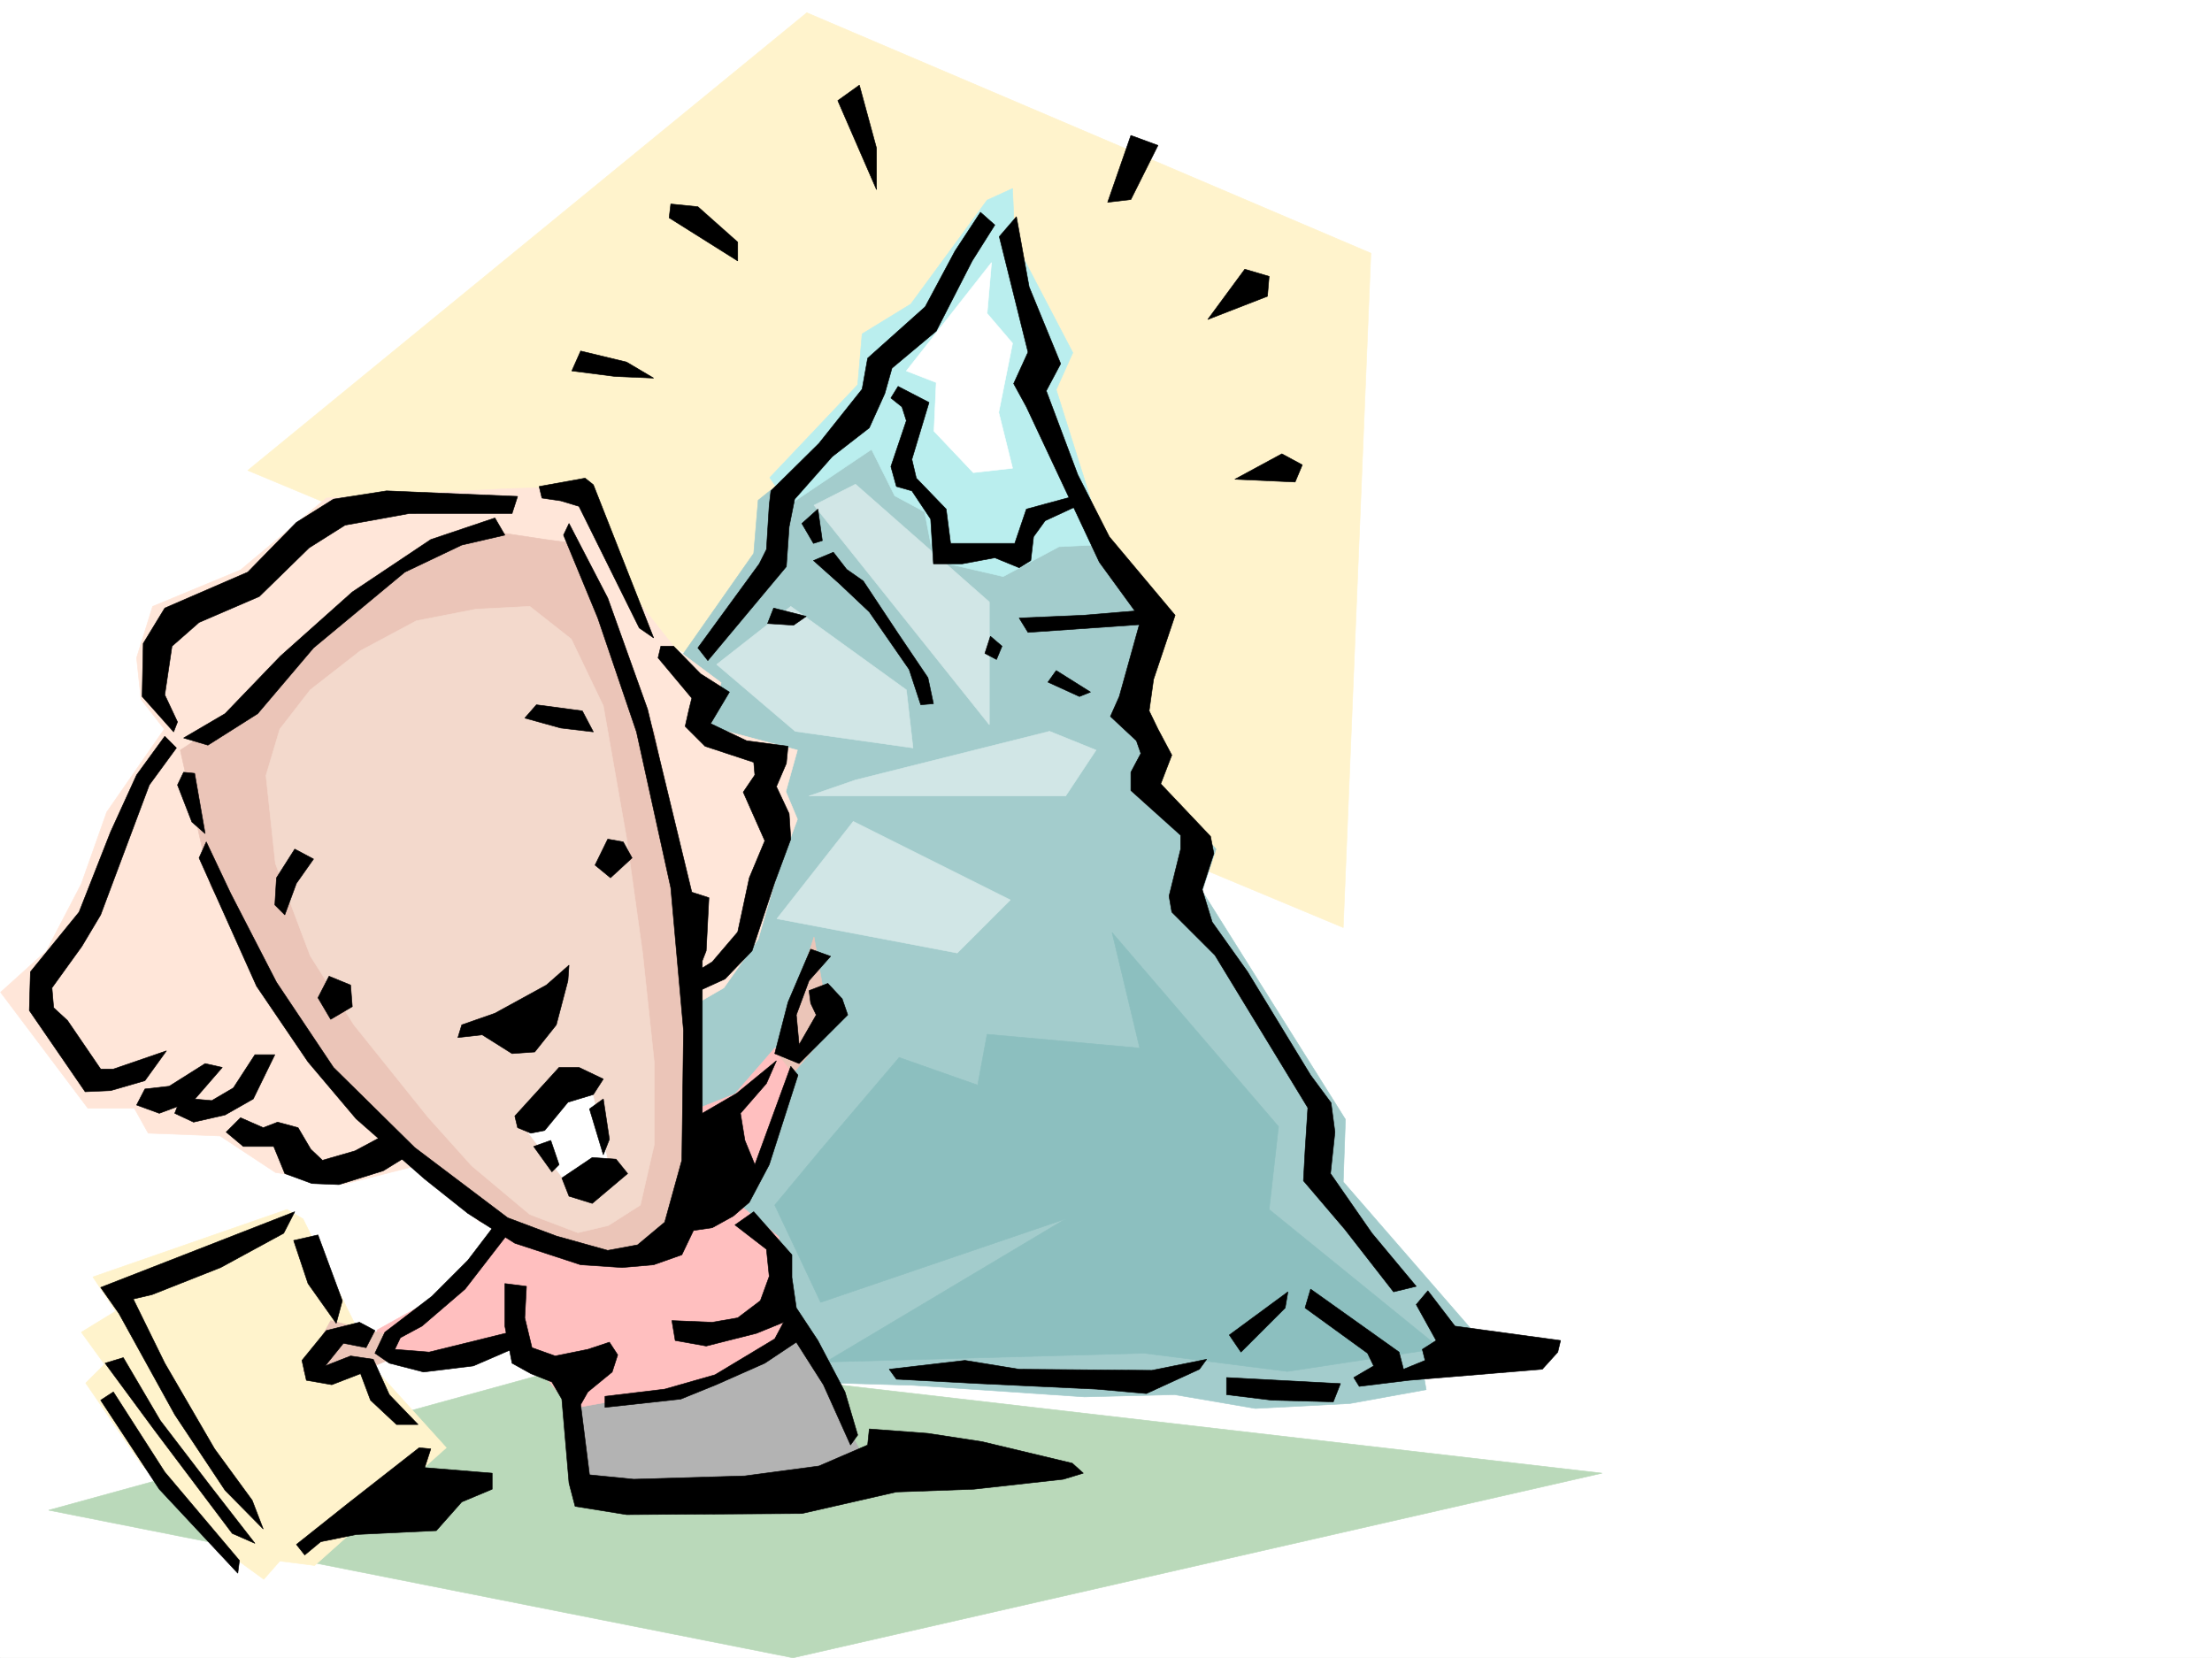
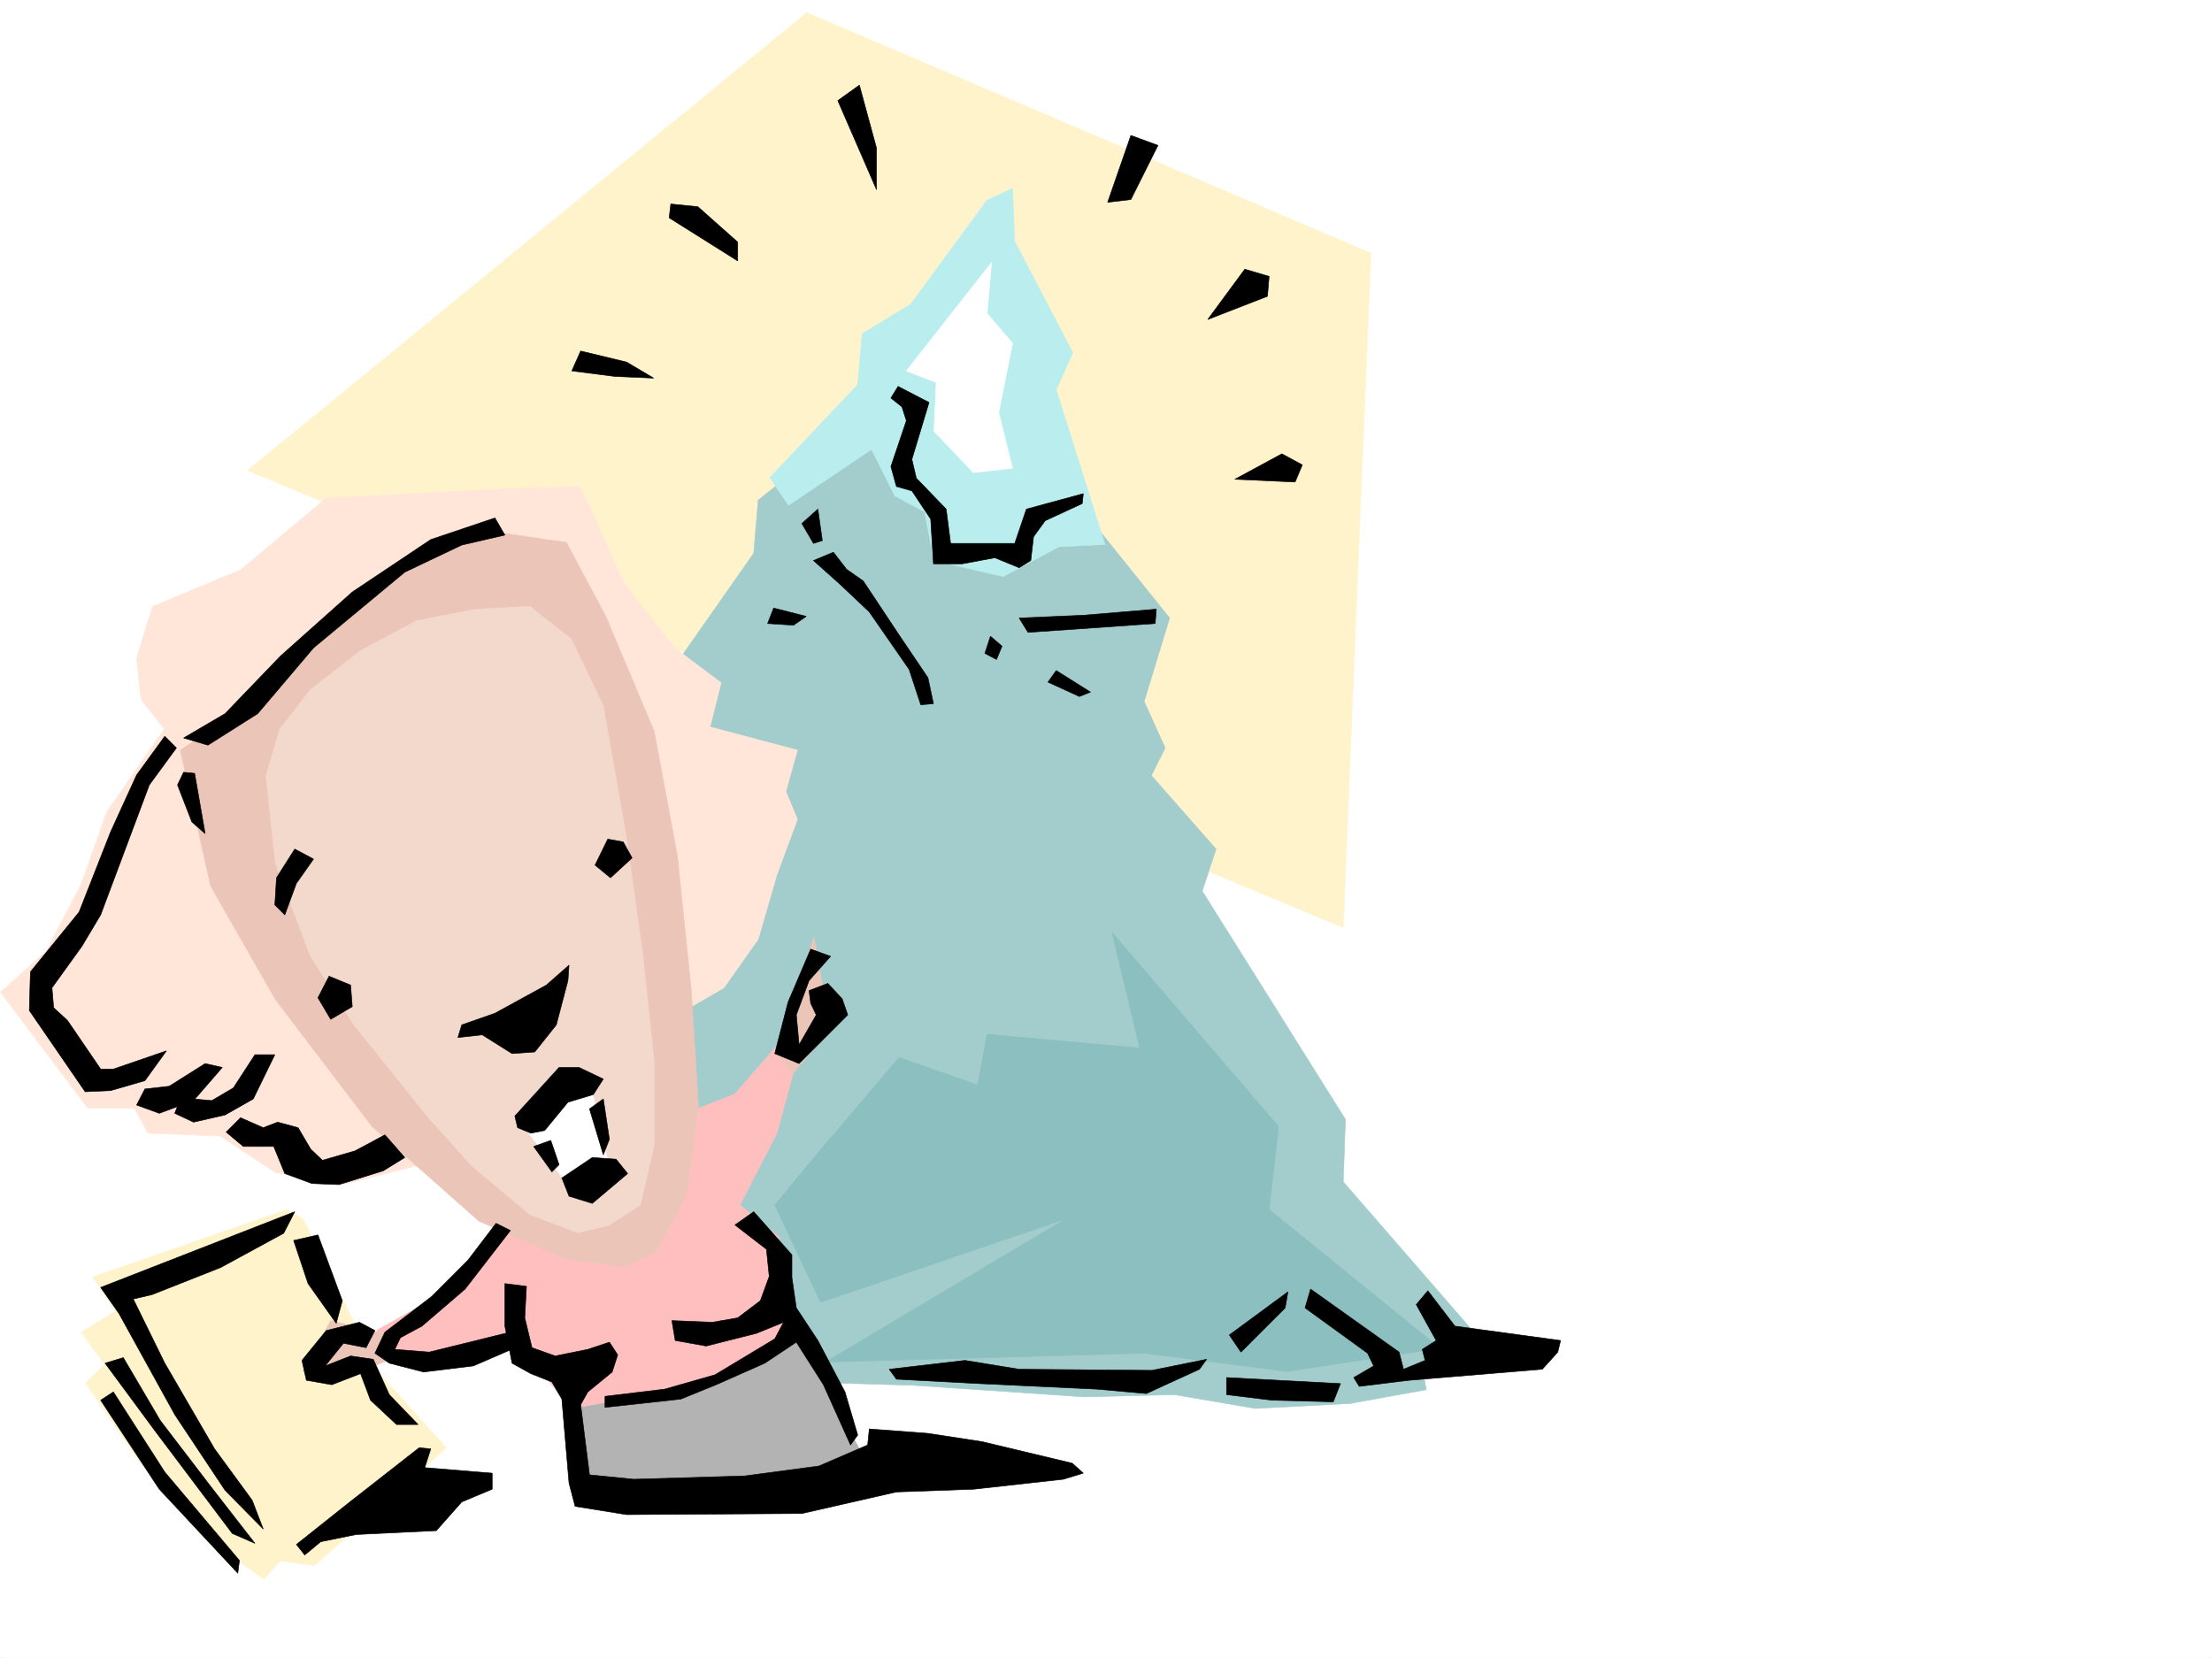
<svg xmlns="http://www.w3.org/2000/svg" width="2997.016" height="2246.661">
  <rect width="100%" height="100%" fill="#808080" stroke="none" />
  <defs>
    <clipPath id="a">
      <path d="M0 0h2997v2244.137H0Zm0 0" />
    </clipPath>
  </defs>
  <path fill="#fff" d="M0 2246.297h2997.016V0H0Zm0 0" />
  <g clip-path="url(#a)" transform="translate(0 2.16)">
-     <path fill="#fff" fill-rule="evenodd" stroke="#fff" stroke-linecap="square" stroke-linejoin="bevel" stroke-miterlimit="10" stroke-width=".743" d="M.742 2244.137h2995.531V-2.16H.743Zm0 0" />
+     <path fill="#fff" fill-rule="evenodd" stroke="#fff" stroke-linecap="square" stroke-linejoin="bevel" stroke-miterlimit="10" stroke-width=".743" d="M.742 2244.137h2995.531V-2.16Zm0 0" />
  </g>
  <path fill="#fff3cc" fill-rule="evenodd" stroke="#fff3cc" stroke-linecap="square" stroke-linejoin="bevel" stroke-miterlimit="10" stroke-width=".743" d="M1093.156 17.242 335.672 637.41l1484.277 619.422 37.457-913.77zm0 0" />
-   <path fill="#bad9ba" fill-rule="evenodd" stroke="#bad9ba" stroke-linecap="square" stroke-linejoin="bevel" stroke-miterlimit="10" stroke-width=".743" d="M817.426 1839.578 65.922 2046.297l1008.508 200 1096.168-250.164zm0 0" />
  <path fill="#a3cccc" fill-rule="evenodd" stroke="#a3cccc" stroke-linecap="square" stroke-linejoin="bevel" stroke-miterlimit="10" stroke-width=".743" d="m1061.684 650.156-34.45 27.68-6.02 71.906L908.84 910.051 739.5 1783.39l159.605 83.91 337.903 9.734 232.293 15.719 122.11-3.012 109.401 18.73 128.13-6.726 103.378-18.73-5.98-34.446 81.64-30.734-188.03-216.457 2.972-84.613-194.055-309.36 18.73-56.926-87.663-99.628 18.73-37.418-28.465-62.954 34.485-113.074-128.13-159.57-325.937-80.856zm0 0" />
  <path fill="#8cbfbf" fill-rule="evenodd" stroke="#8cbfbf" stroke-linecap="square" stroke-linejoin="bevel" stroke-miterlimit="10" stroke-width=".743" d="m1111.887 1557.941 106.39-125.082 106.391 37.457 12.746-68.894 206.8 18.691-37.456-156.52 225.527 262.91-12.746 112.333 231.512 187.996-206.801 31.473-194.05-24.711-431.548 11.965 325.153-193.973-331.918 113.074-62.168-131.805zm0 0" />
-   <path fill="#d1e6e6" fill-rule="evenodd" stroke="#d1e6e6" stroke-linecap="square" stroke-linejoin="bevel" stroke-miterlimit="10" stroke-width=".743" d="m1156.11 1113.02 212.78 106.39-71.945 71.906-244.257-46.449zm2.972-56.145 262.984-65.926 62.954 25.457-41.215 62.168h-347.637Zm-87.664-235.227-100.371 78.668 106.394 90.633 159.567 22.485-8.992-78.668zm87.664-165.511-56.188 28.465 237.532 297.355V815.664Zm0 0" />
  <path fill="#baeeee" fill-rule="evenodd" stroke="#baeeee" stroke-linecap="square" stroke-linejoin="bevel" stroke-miterlimit="10" stroke-width=".743" d="m1337.414 271.16-103.379 140.797-65.96 40.43-5.985 68.933-119.137 125.825 25.492 37.457 112.375-75.657 31.477 62.91 40.469 21.739 12.707 65.926 93.683 21.699 75.656-40.43 62.211-3.012-65.964-209.73 22.484-50.168-78.668-150.574-2.973-71.903zm0 0" />
  <path fill="#fff" fill-rule="evenodd" stroke="#fff" stroke-linecap="square" stroke-linejoin="bevel" stroke-miterlimit="10" stroke-width=".743" d="m1343.398 355.77-115.382 146.82 40.464 15.719-3.007 65.921 53.214 56.188 53.215-6.02-18.77-75.62 18.77-93.645-34.488-40.43zm0 0" />
  <path fill="#b3b3b3" fill-rule="evenodd" stroke="#b3b3b3" stroke-linecap="square" stroke-linejoin="bevel" stroke-miterlimit="10" stroke-width=".743" d="m764.25 1883.016 25.453 144.554 269.008-9.738 113.117-40.426-97.398-182.012zm0 0" />
  <path fill="#fff3cc" fill-rule="evenodd" stroke="#fff3cc" stroke-linecap="square" stroke-linejoin="bevel" stroke-miterlimit="10" stroke-width=".743" d="m388.848 1638.836-262.985 91.379 30.73 46.45-46.448 28.464 31.476 43.441-25.492 25.453 74.914 109.364 97.437 106.351 68.934 50.203 21.7-24.75 47.195 6.024 178.332-159.567-90.672-100.37-103.38-209.692zm0 0" />
  <path fill="#ffe6d9" fill-rule="evenodd" stroke="#ffe6d9" stroke-linecap="square" stroke-linejoin="bevel" stroke-miterlimit="10" stroke-width=".743" d="m689.293 662.121-247.227 12.746-116.128 97.36L206.8 821.648l-21.742 69.676 5.984 56.188 31.477 40.43-77.926 112.37-34.45 97.36-47.195 90.633-62.207 56.187 118.395 157.262h62.914l18.765 33.703 97.399 3.754 74.918 49.46 93.644 15.72 97.399-24.711 416.61-241.207 46.448-65.887 25.454-87.66 27.722-74.875-15.719-37.461 15.72-56.184-118.356-31.437 14.976-59.942-62.207-46.449-68.933-87.625-59.942-131.805zm0 0" />
  <path fill="#ffbfbf" fill-rule="evenodd" stroke="#ffbfbf" stroke-linecap="square" stroke-linejoin="bevel" stroke-miterlimit="10" stroke-width=".743" d="m683.313 1648.574-87.665 106.352-84.652 47.195-3.75 34.445 103.379 6.02 91.414-21.738 71.945 87.625 178.336-31.438 119.098-74.914-18.73-71.906 3.011-53.918-53.215-43.441 50.204-97.399 27.722-102.598-30.691-12.746-53.961 62.168-112.371 44.223zm0 0" />
  <path fill="#ebc5b8" fill-rule="evenodd" stroke="#ebc5b8" stroke-linecap="square" stroke-linejoin="bevel" stroke-miterlimit="10" stroke-width=".743" d="m1052.688 1426.133 50.206-156.555 12.004 68.895 25.454 37.457-65.922 78.668zM522.96 1808.102l-74.913-18.73-37.457 68.933 40.469 15.718 75.656-31.437zM739.5 731.055l-59.941-8.996-59.16 12.707-81.68 30.734-68.934 56.148-80.937 75.657-62.91 65.925-53.215 34.446-28.465 18.73 41.21 184.278 87.665 153.547 131.101 172.273 144.63 128.05 115.386 50.208 81.64 12.707 43.477-21.703 41.211-78.63 15.719-119.097-9.734-156.558-18.731-181.266-31.473-169.266-65.925-156.554-53.215-99.63zm0 0" />
  <path fill="#f3d9cc" fill-rule="evenodd" stroke="#f3d9cc" stroke-linecap="square" stroke-linejoin="bevel" stroke-miterlimit="10" stroke-width=".743" d="m645.11 825.402-80.934 15.758-75.66 40.426-68.192 53.18-41.21 53.175-18.731 62.91 12.75 119.098 47.191 125.082 59.2 93.645 100.406 125.082 59.199 65.922 78.668 65.882 65.18 24.75 41.21-9.734 43.442-27.723 18.73-81.64V1438.84l-15.718-147.524-21.743-155.812-31.472-179-43.442-90.633-56.187-44.223Zm0 0" />
  <path fill="#fff" fill-rule="evenodd" stroke="#fff" stroke-linecap="square" stroke-linejoin="bevel" stroke-miterlimit="10" stroke-width=".743" d="m761.238 1467.305-47.195 65.18 50.207 65.921 59.937-21.738-22.48-100.367zm0 0" />
  <path fill-rule="evenodd" stroke="#000" stroke-linecap="square" stroke-linejoin="bevel" stroke-miterlimit="10" stroke-width=".743" d="m786.73 475.613 62.168 14.973 36.715 21.742-52.43-2.27-58.456-7.468zm119.883-180.484 92.899 58.414v-25.492l-53.957-47.938-36.715-3.715zm228.5-158.824 52.473 120.62v-56.187l-23.227-85.394zm397.097 47.191-31.476 90.633 31.477-3.754 36.715-73.39zm154.368 181.27-50.203 68.148 80.898-31.434 2.266-26.98zM1673.09 649.41l63.691-34.484 27.723 14.976-9.734 23.223zm-456.297-125.86 41.953 21.74-23.227 77.144 5.985 25.453 40.469 41.953 5.98 46.453h86.922l15.754-46.453 77.144-20.957-1.484 13.453-50.203 23.223-15.719 21.742-3.754 32.219-15.758 9.734-32.96-13.488-44.184 8.21h-38.98l-3.754-60.644-25.458-38.203-20.996-5.98-7.468-26.981 20.96-62.168-5.984-18.73-14.976-11.965zm-108.66 166.29 6.023 42.699-12.004 3.754-15.718-26.98zm-59.942 134.074 44.223 11.223-17.242 12.004-35.191-2.27zm80.938-75.656 17.988 23.222 22.48 15.72 47.196 71.163 40.469 59.942 7.468 35.187-17.207 1.488-15.757-47.937-53.957-77.887-40.43-38.203-35.227-31.433zm212.781 113.859-7.504 23.223 15.754 8.25 7.469-17.985zm89.149 46.449 46.453 29.207-14.977 5.985-42.695-19.473zm-50.204-71.16 86.918-3.754 98.926-8.25-1.527 19.47-172.313 12.003zm0 0" />
-   <path fill-rule="evenodd" stroke="#000" stroke-linecap="square" stroke-linejoin="bevel" stroke-miterlimit="10" stroke-width=".743" d="m1328.422 287.621-34.445 52.434-40.47 75.656-77.925 69.637-7.508 41.957-58.418 73.39-65.18 64.434-2.265 19.473-3.754 59.902-9.734 19.473-83.168 113.859 13.488 17.242 106.395-127.348 3.753-53.921 7.504-37.457 50.95-57.672 50.164-38.946 20.996-46.449 9.738-34.445 59.938-50.168 48.718-95.129 30.695-48.68zm48.718 5.981 17.204 95.128 42.738 104.125-19.512 36.715 42.739 113.82 42.695 83.91 89.148 106.352-29.207 86.88-5.984 42.698 11.965 24.711 18.73 35.227-14.976 38.945 67.449 71.16 4.496 23.188-15.758 48.719 13.488 44.183 47.977 67.407 85.395 140.058 27.722 37.457 5.238 39.688-5.98 56.183 56.184 80.899 59.941 71.906-30.73 7.469-65.926-84.614-56.184-65.921 2.227-40.47 3.754-58.413-125.864-206.723-58.453-58.418-3.715-21.738 15.72-63.652v-18.731l-67.45-60.645v-24.75l13.492-25.453-5.984-17.246-35.23-32.922 12.003-26.976 29.211-104.867-56.187-77.145-98.887-210.476-17.242-31.473 19.472-42.66-38.945-156.555zM730.504 659.148l62.21-11.261 11.22 8.992 81.68 207.465-19.47-13.45-81.68-164.808-24.71-7.465-25.496-3.754zM726.79 954.98l62.17 8.25 14.974 28.465-44.18-5.242-48.719-13.488zm185.804-79.375 36.715 37.457 38.945 24.711-25.457 42.7 48.68 23.183 56.226 7.508-2.266 23.227-13.492 31.437 17.246 36.715 2.227 34.445-21.7 58.457-30.734 92.86-36.714 38.203-42.696 19.473-6.023-23.227 31.476-19.473 34.485-40.43 15.719-73.43 20.996-50.163-29.247-65.922 15.758-23.227-1.523-17.203-65.922-21.742-26.98-26.976L933.55 961l3.754-15.016-45.707-54.66 3.754-15.719zM701.297 672.598l-177.55-7.47-71.946 11.224-50.203 31.476-65.926 67.406-112.41 48.68-29.207 47.938-1.489 71.906 42.7 47.937 5.238-13.492-17.242-36.676 9.773-65.922 36.676-32.218 81.68-35.192 67.449-65.922 48.68-30.691 86.917-15.758H693.79zm0 0" />
  <path fill-rule="evenodd" stroke="#000" stroke-linecap="square" stroke-linejoin="bevel" stroke-miterlimit="10" stroke-width=".743" d="m248.754 999.945 56.187-32.965 74.914-77.886 97.438-86.918 106.39-71.121 86.883-29.25 13.489 23.226-58.414 13.489-77.184 36.714L424.82 877.836l-75.656 89.144-67.45 42.7zm14.976 47.934 14.23 81.64-17.983-15.757-19.473-50.164 8.25-17.243zm-40.468-50.203-38.203 52.433-35.227 77.145-42.7 108.617-65.921 80.898-1.484 52.434 75.656 110.106 34.449-1.524 46.488-13.45 29.207-40.468-71.941 24.711h-17.207l-44.965-65.883-18.727-17.246-2.269-26.976 40.469-56.149 25.492-42.699 65.926-176.027 36.715-50.164zm149.125 228.461 2.23-36.715 24.75-38.941 25.453 13.488-23.222 32.96-15.72 42.696zm58.418 125.823 15.011-29.206 29.211 12.004 2.266 29.207-29.246 17.203zm392.64-214.972-17.242 35.23 20.957 17.204 29.246-26.942-12.004-21.738zM625.64 1388.676l44.926-15.719 69.715-38.2 30.692-26.98-1.485 20.957-15.758 59.942-29.207 36.715-30.734 2.23-40.43-25.457-32.96 3.715zm0 0" />
-   <path fill-rule="evenodd" stroke="#000" stroke-linecap="square" stroke-linejoin="bevel" stroke-miterlimit="10" stroke-width=".743" d="m770.973 709.313 52.472 101.113L877.363 961l59.942 247.894 23.226 7.508-3.715 71.903-5.277 13.492v206.719l46.45-26.977 53.956-44.184-13.488 30.692-35.191 40.469 5.984 36.714 13.488 32.926 48.68-133.293 9.734 11.965-38.941 121.328-26.98 50.946-21.739 18.73-28.465 15.715-25.453 3.754-15.758 32.96-38.203 13.493-42.695 3.715-56.188-3.715-89.187-29.207-63.691-40.469-58.418-46.453-92.903-81.64-65.18-77.145-69.714-102.598-77.926-173.762 9.777-21.738 32.961 69.676 62.168 120.586 77.184 115.344 110.144 108.62 125.864 95.09 65.921 24.75 69.715 19.473 40.43-7.508 36.715-30.691 23.226-83.91 2.266-176.028-17.242-193.234-46.45-211.215-52.433-154.289-46.453-112.375zm0 0" />
  <path fill-rule="evenodd" stroke="#000" stroke-linecap="square" stroke-linejoin="bevel" stroke-miterlimit="10" stroke-width=".743" d="m1098.399 1286.04-30.696 71.901-17.984 69.68 32.96 13.488 65.923-65.922-7.508-21.742-19.473-20.957-25.453 9.739 2.23 17.242 7.508 15.718-23.226 40.43-3.754-40.43 17.242-46.453 29.207-32.96zm-400.856 226.23 59.941-65.922h26.98l32.962 15.718-13.492 20.996-34.446 10.481-31.476 38.2-18.727 3.714-17.988-7.469zm48.719 32.96 11.222 32.926-9.734 9.735-24.71-34.45zm52.433-42.695 18.73 62.168 8.25-20.996-8.25-54.66zm-37.457 93.605 9.735 24.712 31.476 9.734 47.938-40.43-15.719-19.468-32.219-2.27zM277.96 1441.11l-48.679 30.69-32.96 3.755-11.262 21.742 30.734 11.219 46.45-17.243 38.945-44.925zm0 0" />
  <path fill-rule="evenodd" stroke="#000" stroke-linecap="square" stroke-linejoin="bevel" stroke-miterlimit="10" stroke-width=".743" d="m345.41 1429.105-29.207 44.965-29.25 17.203L245 1487.52l-8.25 20.997 25.492 11.964 42.7-9.734 38.199-21.7 29.246-59.94zm-19.472 85.395 30.695 13.488 19.508-7.508 27.722 7.508 17.203 29.207 15.758 14.977 44.184-12.746 40.469-21.7 26.98 30.692-29.21 17.988-59.938 18.727-36.715-1.485-36.715-13.492-15.016-36.715h-41.21l-23.227-19.468zm-189.559 229.945 262.988-102.597-15.015 29.207-85.395 46.414-92.898 36.715-25.496 5.98 42.699 86.922 67.445 116.086 50.95 69.637 14.976 38.945-51.692-52.434-68.191-102.597-75.656-137.086zm30.695 95.133 50.203 85.395 68.192 89.109 59.941 77.14-30.734-13.449-104.903-139.312-67.41-91.375zm-13.488 46.449 69.676 108.582 101.152 119.84-2.23 17.242-106.391-113.859-79.414-120.582Zm248.012 206.723 69.675-55.445 96.653-75.657 15.758 1.524-8.25 25.453 91.418 7.508v21.699l-41.211 17.246-34.489 38.941-108.62 5.243-47.973 9.734-21.704 17.984zm29.207-419.465 33 89.149-8.25 30.691-38.203-53.918-19.508-58.414zm135.636 256.925-38.98-40.468-21.703-47.937-30.73-4.496-34.45 13.488 24.711-30.691 30.734 5.98 11.965-23.223-20.957-11.222-44.965 11.222-32.964 40.469 5.984 26.937 34.445 6.024 38.985-15.016 13.488 35.973 35.23 32.96zm454.774-288.362 51.726 58.414v30.695l5.985 41.211 29.207 44.184 36.715 69.675 17.242 58.414-9.734 13.493-36.715-81.641-36.715-57.672-42.7 28.465-65.96 29.207-47.938 19.469-102.637 11.222v-14.972l80.899-9.739 68.191-19.472 80.938-48.68 11.965-22.48-36.715 14.976-68.153 17.242-41.992-7.507-4.496-26.98 54.7 2.269 34.484-5.985 30.695-23.222 12.004-32.961-3.754-36.715-42.7-32.961zm0 0" />
  <path fill-rule="evenodd" stroke="#000" stroke-linecap="square" stroke-linejoin="bevel" stroke-miterlimit="10" stroke-width=".743" d="m672.09 1657.566-38.238 50.164-48.68 48.72-63.695 48.679-13.489 28.465 19.473 13.492 46.45 11.96 67.444-8.25 62.211-26.937-3.753-20.996-69.676 17.242-48.719 11.965-46.453-3.715 7.508-15.757 29.207-15.72 58.457-50.163 61.425-79.414zm0 0" />
  <path fill-rule="evenodd" stroke="#000" stroke-linecap="square" stroke-linejoin="bevel" stroke-miterlimit="10" stroke-width=".743" d="m713.3 1742.96-2.265 42.696 9.735 40.43 31.476 11.223 44.223-8.953 29.207-9.735 11.258 17.203-7.504 23.223-32.961 26.98-9.739 17.203 11.965 95.133 59.942 5.98 150.613-4.495 100.406-13.45 65.926-28.464 2.227-21.743 79.453 5.985 73.43 11.262 122.109 29.206 14.972 13.489-26.976 8.21-121.367 13.489-104.907 3.754-128.09 29.21-237.535 1.485-69.675-11.222-8.25-31.477-9.735-113.82-13.488-23.223-28.465-11.262-25.496-14.191-9.734-50.207v-57.672zm491.49 112.337 102.675-11.965 73.39 11.965 179.82 1.523 74.212-15.015-9.774 13.492-71.906 32.96-67.445-5.984-158.825-7.507-112.414-5.98zm460.792-46.414 79.41-58.453-3.71 21.738-59.942 59.902zm-3.754 57.672 154.367 8.21-9.734 24.712-83.168-2.227-61.465-7.508zm113.899-119.84 119.878 85.355 5.985 23.227 29.246-11.965-3.754-14.977 18.73-12.003-26.98-48.68 15.758-18.73 36.715 47.937 143.105 19.473-3.754 15.718-20.996 23.227-180.562 14.973-67.45 8.25-7.468-11.965 26.98-15.758-8.25-17.203-84.691-61.426zm0 0" />
</svg>